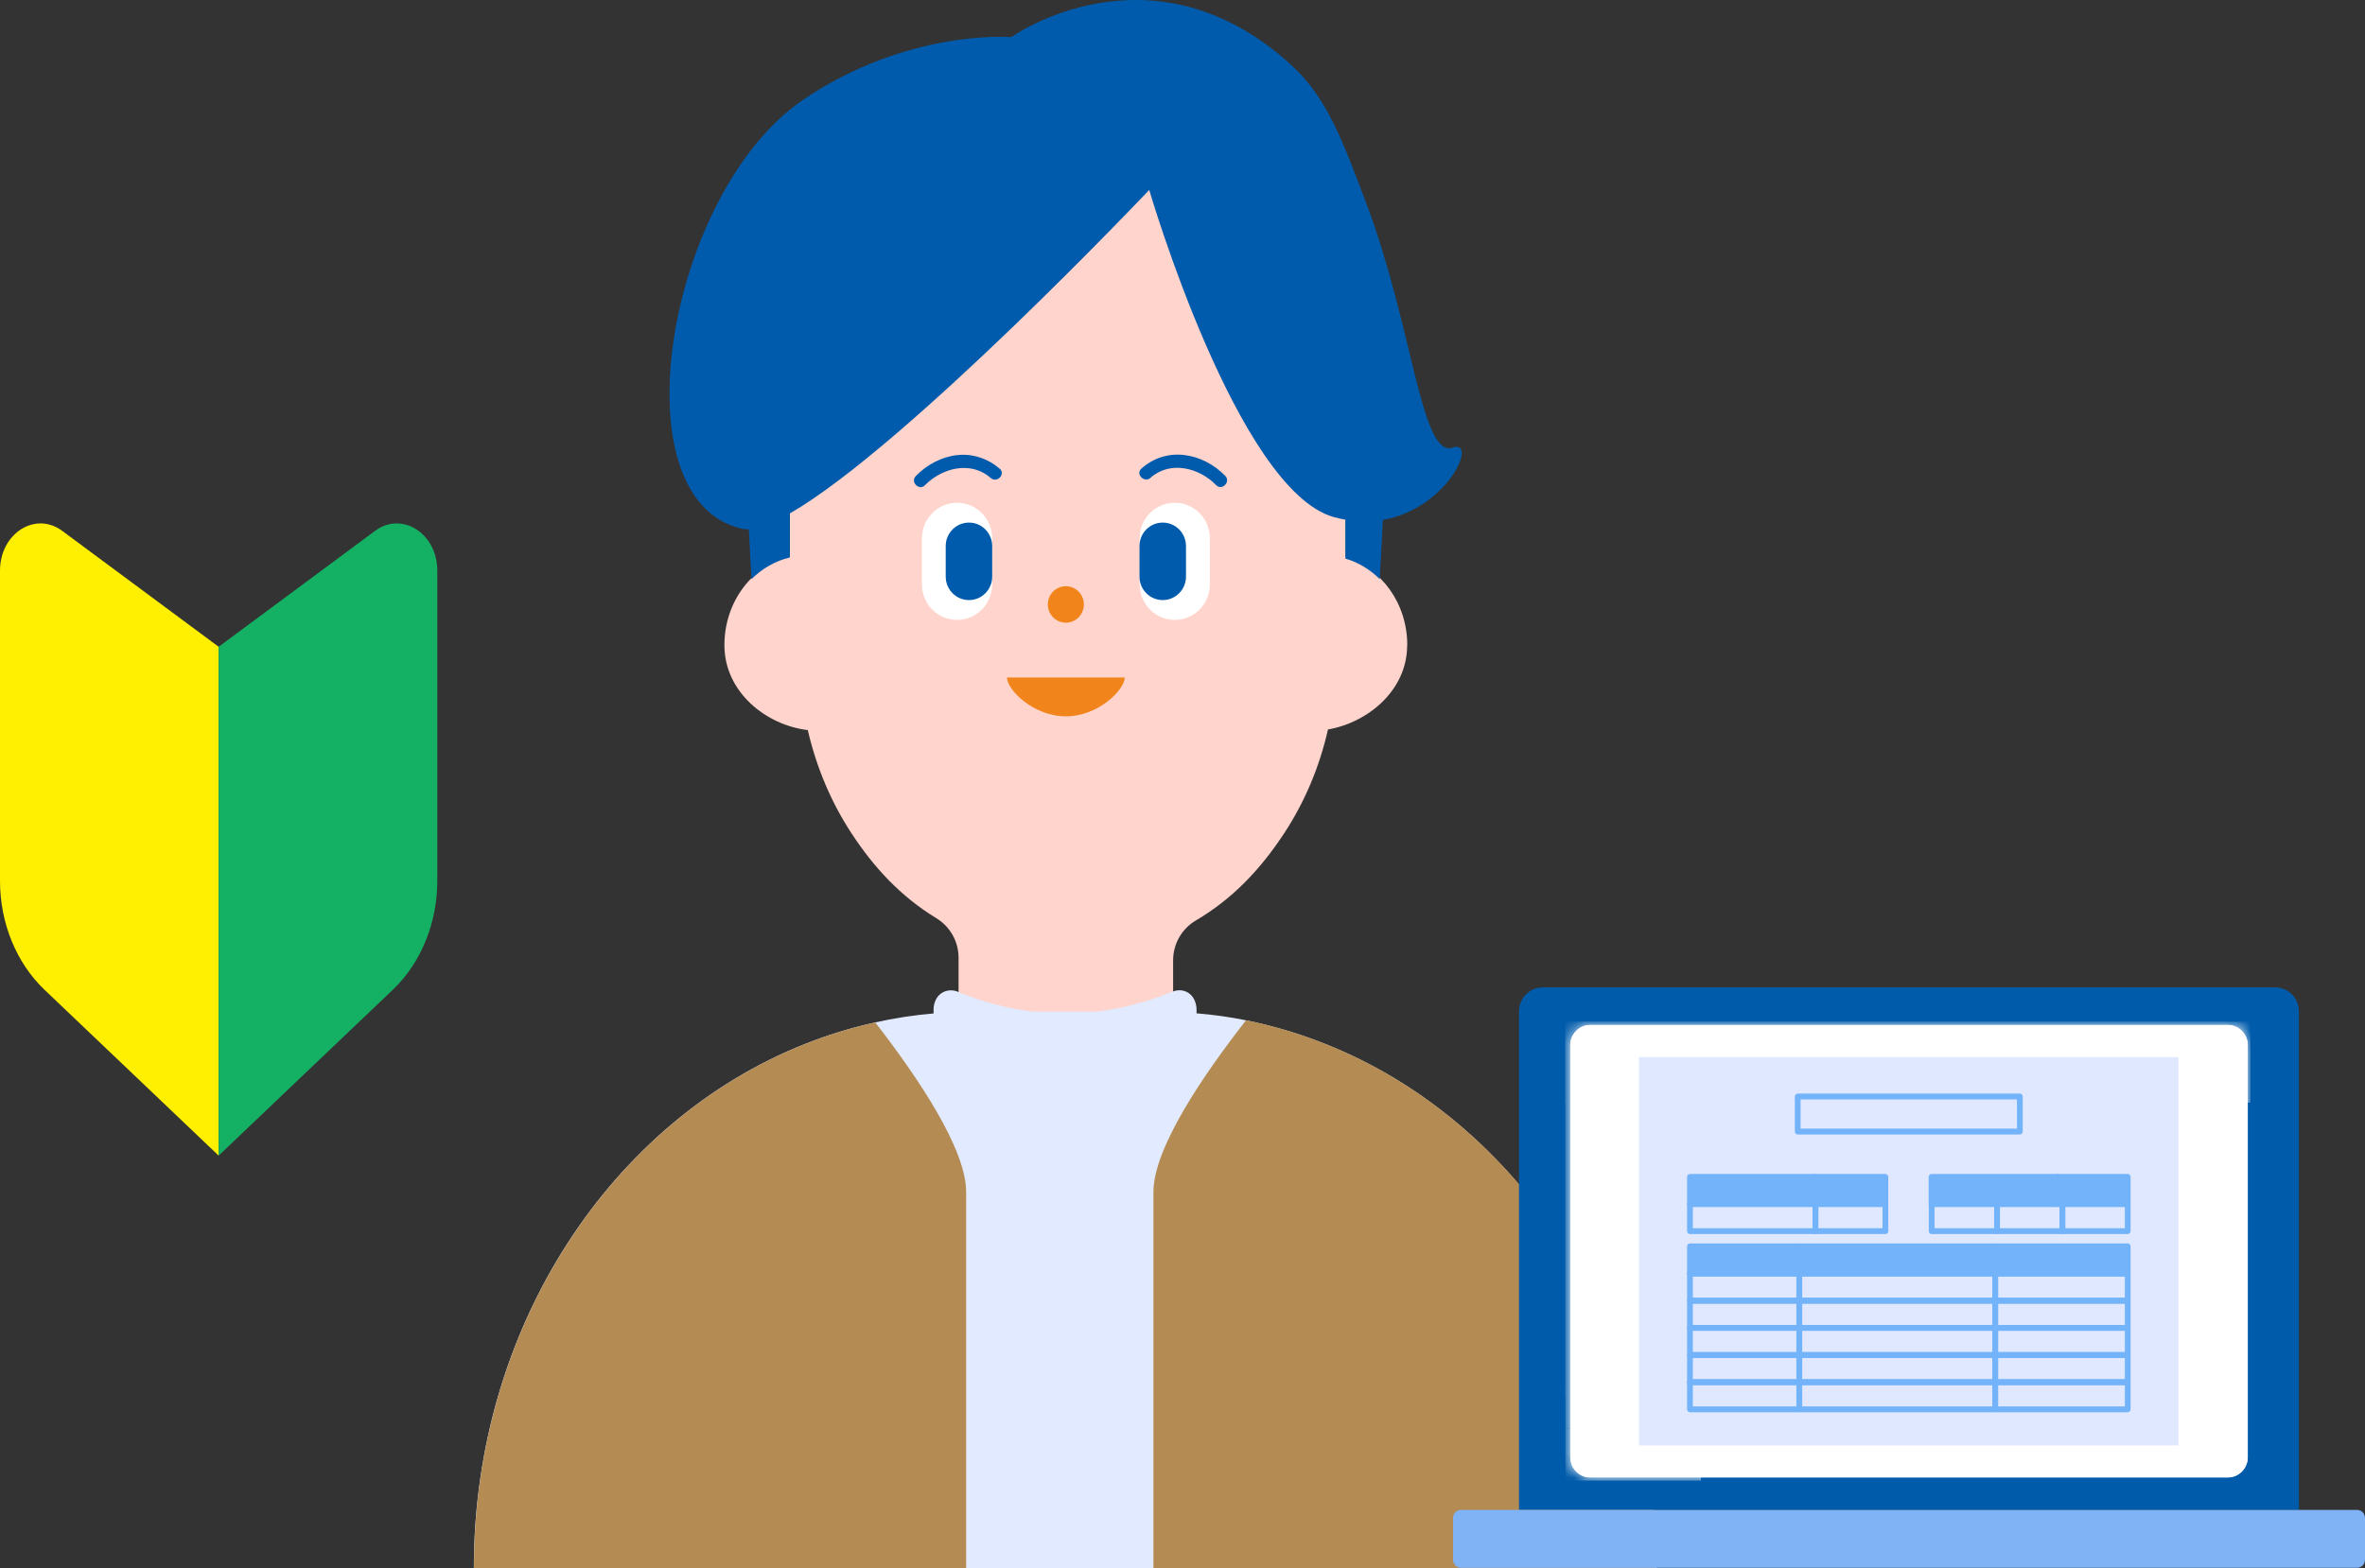
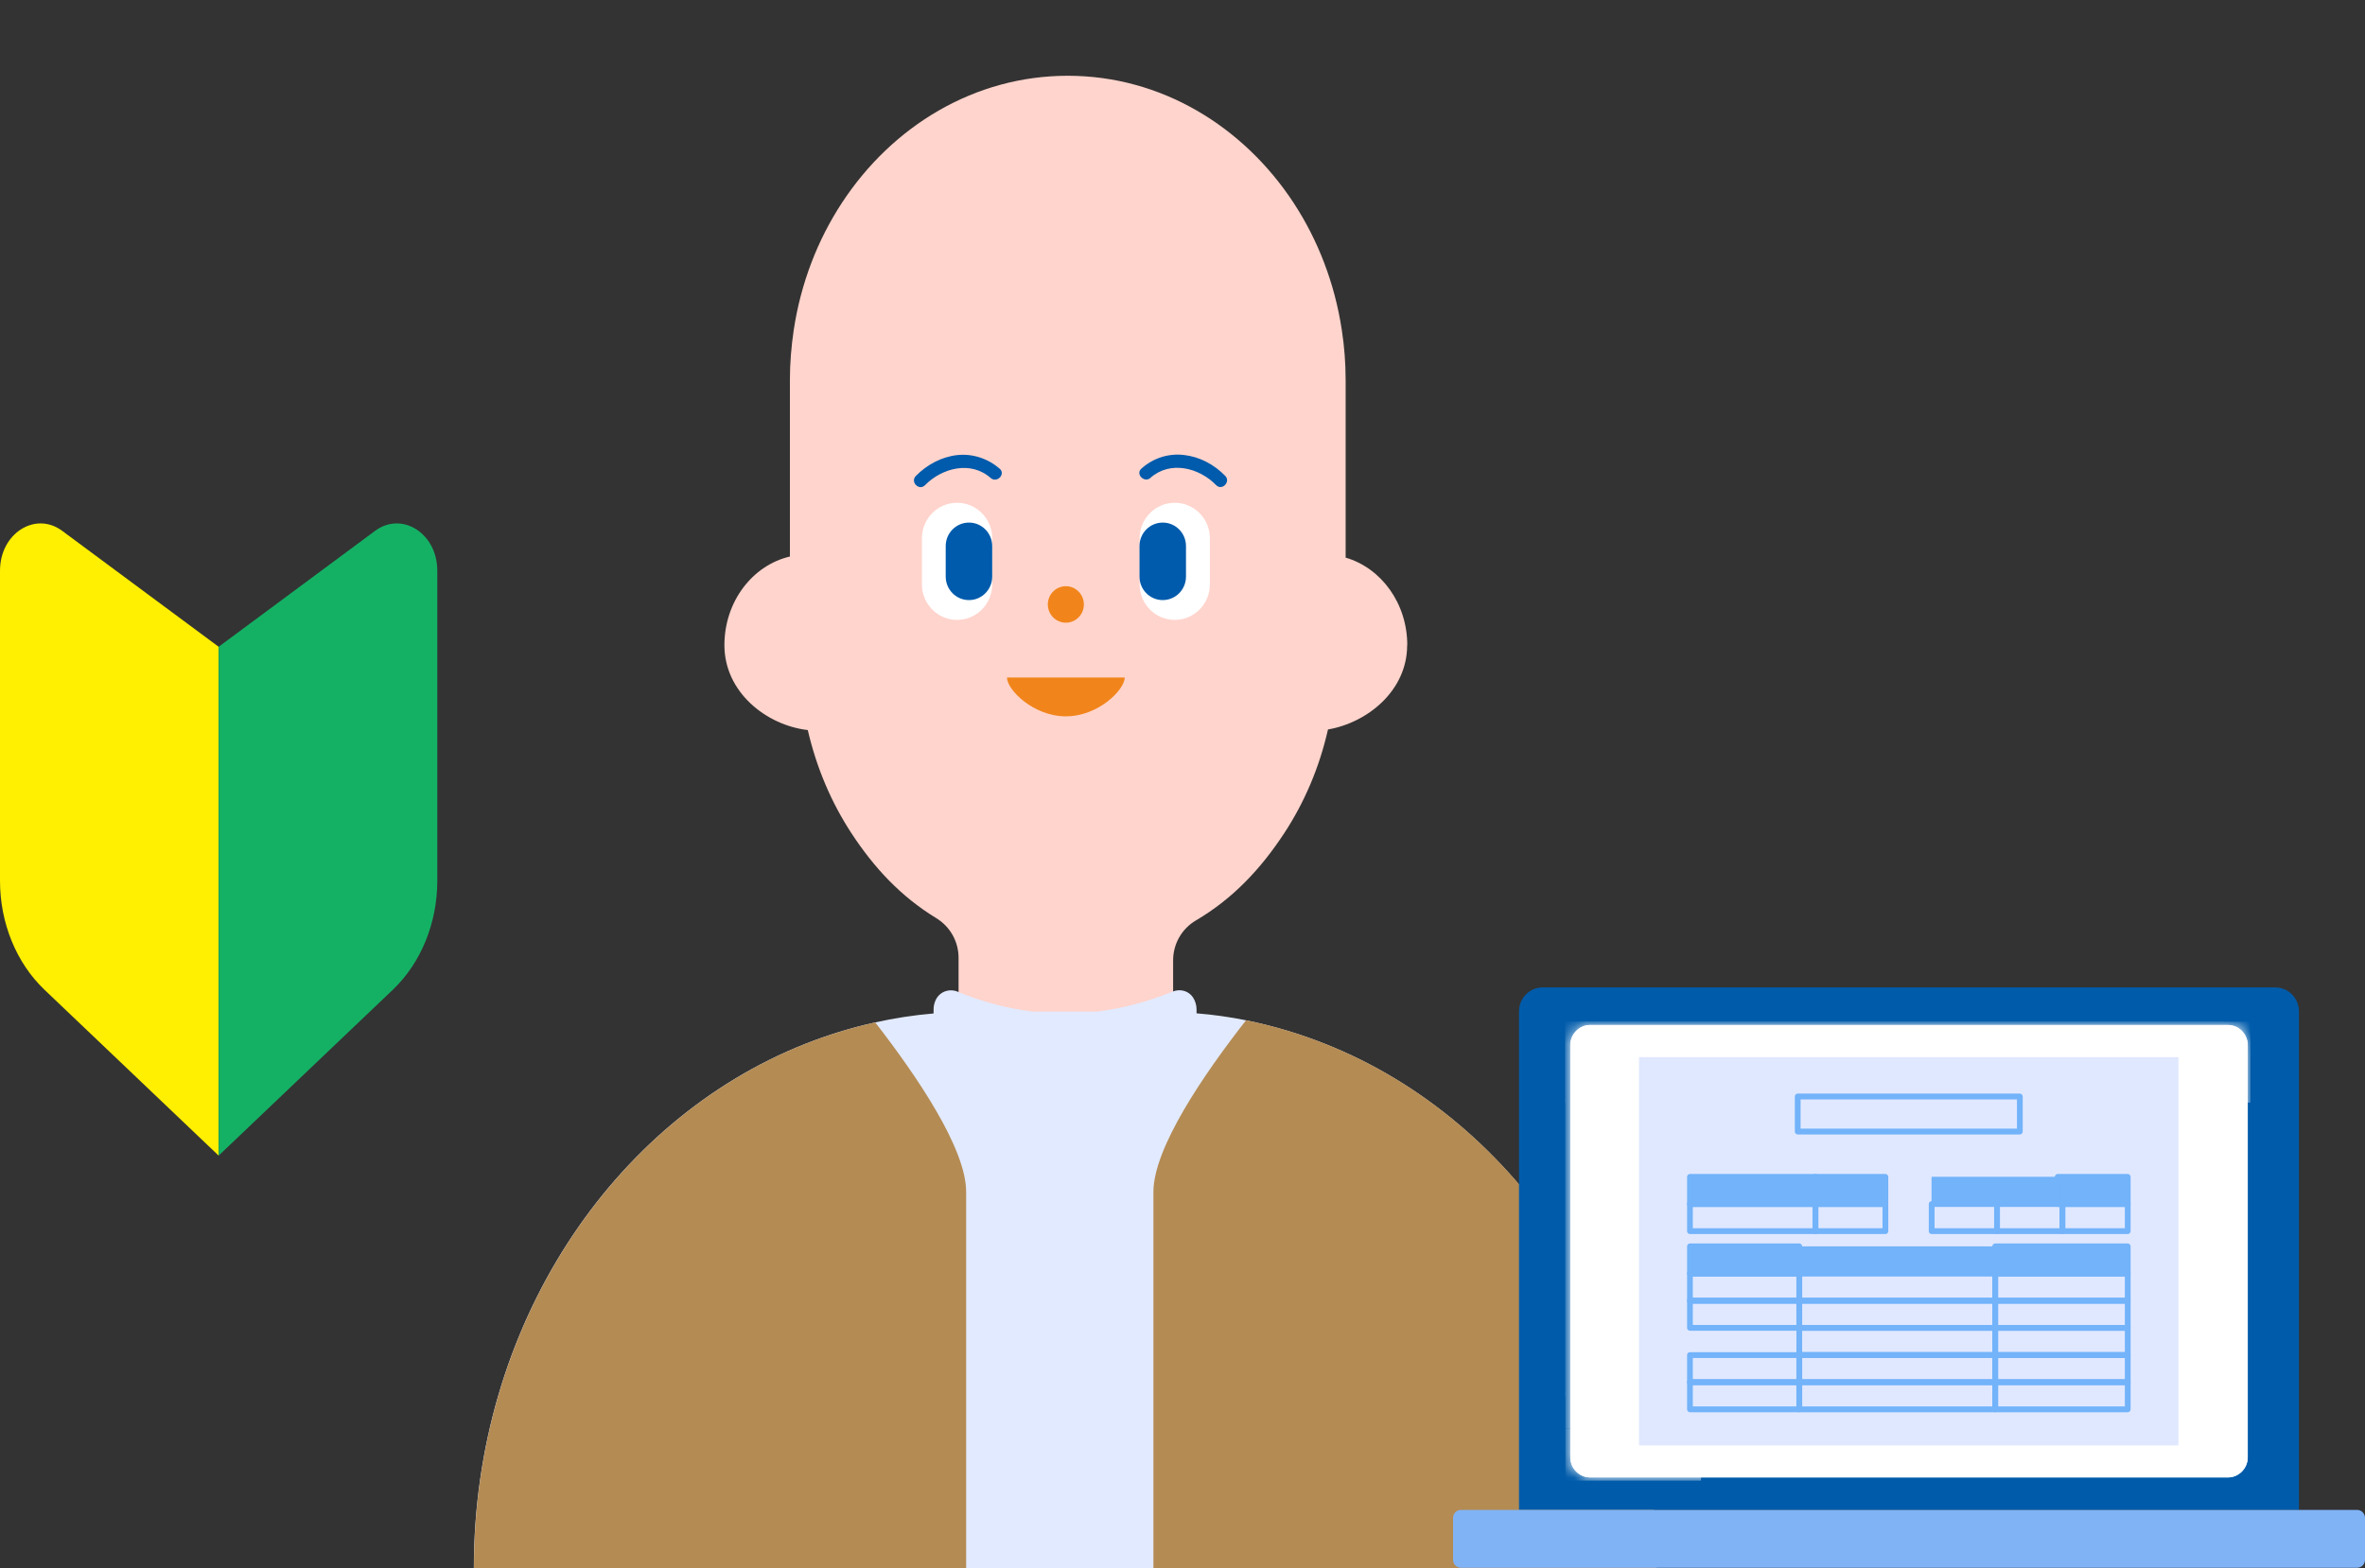
<svg xmlns="http://www.w3.org/2000/svg" width="196" height="130" viewBox="0 0 196 130" fill="none">
  <rect x="0" y="0" width="196" height="130" fill="#333333" stroke="none" />
  <g clip-path="url(#clip0_4826_12486)">
    <path d="M116.628 53.486C116.628 49.998 114.458 47.084 111.52 46.227V37.889V31.497C111.52 30.085 111.411 28.704 111.202 27.353C110.614 23.471 109.221 19.892 107.209 16.817C103.028 10.445 96.208 6.281 88.492 6.281C80.775 6.281 73.955 10.435 69.774 16.817C67.763 19.882 66.369 23.471 65.781 27.353C65.582 28.704 65.463 30.085 65.463 31.497V46.136C62.356 46.862 60.036 49.877 60.036 53.486C60.036 57.368 63.491 60.12 66.946 60.523C67.663 63.629 68.888 66.512 70.55 69.053C72.422 71.916 74.642 74.316 77.589 76.111C78.744 76.816 79.441 78.056 79.441 79.397V94.984C79.441 97.132 81.204 98.876 83.384 98.876H93.281C95.461 98.876 97.223 97.132 97.223 94.984V79.609C97.223 78.258 97.93 76.998 99.115 76.302C102.181 74.498 104.501 72.017 106.443 69.053C108.115 66.502 109.35 63.599 110.057 60.473C113.342 59.908 116.618 57.247 116.618 53.496L116.628 53.486Z" fill="#FFD4CC" />
    <path d="M88.333 51.621C89.157 51.621 89.826 50.944 89.826 50.109C89.826 49.273 89.157 48.596 88.333 48.596C87.508 48.596 86.839 49.273 86.839 50.109C86.839 50.944 87.508 51.621 88.333 51.621Z" fill="#F1851B" />
    <path d="M93.211 56.168C93.211 57.176 91.031 59.384 88.332 59.384C85.634 59.384 83.454 57.176 83.454 56.168H93.211Z" fill="#F1851B" />
    <path d="M82.846 38.857C81.881 38.01 80.596 37.586 79.322 37.728C78.047 37.869 76.823 38.514 75.897 39.462C75.419 39.956 76.166 40.712 76.654 40.228C78.067 38.786 80.457 38.171 82.1 39.623C82.617 40.077 83.364 39.321 82.856 38.857H82.846Z" fill="#005BAC" />
    <path d="M79.322 41.68H79.312C77.706 41.68 76.405 42.998 76.405 44.624V48.445C76.405 50.071 77.706 51.389 79.312 51.389H79.322C80.928 51.389 82.229 50.071 82.229 48.445V44.624C82.229 42.998 80.928 41.68 79.322 41.68Z" fill="white" />
    <path d="M80.308 43.323H80.298C79.237 43.323 78.376 44.194 78.376 45.269V47.8C78.376 48.874 79.237 49.746 80.298 49.746H80.308C81.369 49.746 82.229 48.874 82.229 47.8V45.269C82.229 44.194 81.369 43.323 80.308 43.323Z" fill="#005BAC" />
    <path d="M95.342 39.613C96.984 38.161 99.374 38.766 100.788 40.218C101.266 40.712 102.022 39.946 101.544 39.452C100.618 38.504 99.434 37.869 98.119 37.718C96.805 37.566 95.551 37.99 94.595 38.847C94.077 39.3 94.834 40.067 95.352 39.613H95.342Z" fill="#005BAC" />
    <path d="M97.353 51.389H97.363C98.968 51.389 100.27 50.071 100.27 48.445V44.624C100.27 42.998 98.968 41.68 97.363 41.68H97.353C95.747 41.68 94.446 42.998 94.446 44.624V48.445C94.446 50.071 95.747 51.389 97.353 51.389Z" fill="white" />
    <path d="M96.357 49.746H96.367C97.428 49.746 98.289 48.874 98.289 47.8V45.269C98.289 44.194 97.428 43.323 96.367 43.323H96.357C95.296 43.323 94.436 44.194 94.436 45.269V47.8C94.436 48.874 95.296 49.746 96.357 49.746Z" fill="#005BAC" />
    <path d="M109.838 86.546C107.717 85.699 105.517 85.043 103.257 84.58C101.913 84.307 100.549 84.116 99.165 84.005V83.692C99.165 83.319 99.055 82.977 98.876 82.694C98.498 82.12 97.791 81.958 97.193 82.2C95.083 83.057 92.972 83.612 90.871 83.864H85.614C83.523 83.612 81.433 83.067 79.362 82.21C78.685 81.928 77.868 82.19 77.54 82.916C77.43 83.148 77.37 83.41 77.37 83.692V84.015C75.718 84.156 74.095 84.408 72.512 84.761C70.52 85.205 68.589 85.8 66.707 86.546C50.727 92.887 39.268 109.926 39.268 130H80.059H137.278C137.278 109.916 125.808 92.887 109.838 86.546Z" fill="#E2EAFF" />
    <path d="M137.288 130C137.288 109.916 125.818 92.887 109.848 86.546C107.727 85.699 105.527 85.043 103.267 84.58C99.742 89.086 95.591 95.176 95.591 98.806V130H137.288Z" fill="#B48B53" />
    <path d="M72.522 84.761C70.531 85.205 68.599 85.8 66.717 86.546C50.737 92.887 39.278 109.926 39.278 130H80.069V98.806C80.069 95.216 76.016 89.248 72.532 84.751L72.522 84.761Z" fill="#B48B53" />
-     <path d="M120.392 37.113C117.753 37.97 117.106 27.131 113.253 16.918C111.302 11.736 109.987 8.096 107.01 5.384C95.411 -5.192 83.812 3.075 83.812 3.075C83.812 3.075 75.23 2.379 66.568 8.267C55.267 15.96 50.976 41.458 61.51 43.837C61.679 43.878 61.858 43.888 62.058 43.878L62.277 48.011C63.163 47.134 64.248 46.499 65.453 46.217V42.567C75.1 37.022 95.242 15.748 95.242 15.748C95.242 15.748 102.53 40.651 110.555 42.87C110.873 42.96 111.192 43.021 111.501 43.081V46.308C112.576 46.62 113.552 47.215 114.348 48.011L114.607 43.102C119.983 42.154 122.552 36.397 120.362 37.102L120.392 37.113Z" fill="#005BAC" />
    <path d="M18.12 95.801L3.674 82.039C1.354 79.821 0 76.514 0 73.025V47.306C0 44.221 2.927 42.355 5.157 44.009L18.12 53.617V95.811V95.801Z" fill="#FFEF00" />
    <path d="M18.121 95.801L32.567 82.039C34.887 79.821 36.241 76.514 36.241 73.025V47.306C36.241 44.221 33.314 42.355 31.084 44.009L18.121 53.617V95.811V95.801Z" fill="#14B165" />
    <path d="M190.524 125.171V83.844C190.524 82.745 189.648 81.857 188.563 81.857H127.849C126.764 81.857 125.888 82.745 125.888 83.844V125.171H190.514H190.524Z" fill="#005BAA" />
    <path d="M195.343 125.171H121.079C120.716 125.171 120.422 125.469 120.422 125.836V129.304C120.422 129.672 120.716 129.97 121.079 129.97H195.343C195.706 129.97 196 129.672 196 129.304V125.836C196 125.469 195.706 125.171 195.343 125.171Z" fill="#80B3F5" />
    <path d="M184.63 84.973H131.792C130.879 84.973 130.139 85.722 130.139 86.647V120.805C130.139 121.729 130.879 122.479 131.792 122.479H184.63C185.543 122.479 186.283 121.729 186.283 120.805V86.647C186.283 85.722 185.543 84.973 184.63 84.973Z" fill="white" />
    <path d="M184.63 84.973H131.792C130.879 84.973 130.139 85.722 130.139 86.647V120.805C130.139 121.729 130.879 122.479 131.792 122.479H184.63C185.543 122.479 186.283 121.729 186.283 120.805V86.647C186.283 85.722 185.543 84.973 184.63 84.973Z" fill="white" />
    <mask id="mask0_4826_12486" style="mask-type:luminance" maskUnits="userSpaceOnUse" x="130" y="84" width="57" height="39">
      <path d="M184.63 84.973H131.792C130.879 84.973 130.139 85.722 130.139 86.647V120.805C130.139 121.729 130.879 122.479 131.792 122.479H184.63C185.543 122.479 186.283 121.729 186.283 120.805V86.647C186.283 85.722 185.543 84.973 184.63 84.973Z" fill="white" />
    </mask>
    <g mask="url(#mask0_4826_12486)">
      <path d="M184.261 84.691H129.731V115.724H184.261V84.691Z" fill="white" />
      <path d="M140.971 91.163H129.731V94.238H140.971V91.163Z" fill="white" />
      <path d="M140.971 94.238H129.731V97.314H140.971V94.238Z" fill="white" />
      <path d="M140.971 97.303H129.731V100.378H140.971V97.303Z" fill="white" />
      <path d="M140.971 100.378H129.731V103.454H140.971V100.378Z" fill="white" />
      <path d="M140.971 103.443H129.731V106.519H140.971V103.443Z" fill="white" />
      <path d="M140.971 106.519H129.731V109.594H140.971V106.519Z" fill="white" />
      <path d="M140.971 109.584H129.731V112.659H140.971V109.584Z" fill="white" />
      <path d="M140.971 112.659H129.731V115.734H140.971V112.659Z" fill="white" />
      <path d="M140.971 115.361H129.731V118.436H140.971V115.361Z" fill="white" />
      <path d="M140.971 118.426H129.731V122.741H140.971V118.426Z" fill="white" />
      <path d="M186.502 84.691H129.711V91.405H186.502V84.691Z" fill="white" />
      <path d="M180.229 95.721H147.144C146.836 95.721 146.587 95.973 146.587 96.285V100.832C146.587 101.144 146.836 101.397 147.144 101.397H180.229C180.537 101.397 180.787 101.144 180.787 100.832V96.285C180.787 95.973 180.537 95.721 180.229 95.721Z" fill="white" />
      <path d="M153.019 97.999H149.882C149.574 97.999 149.325 98.252 149.325 98.564C149.325 98.876 149.574 99.128 149.882 99.128H153.019C153.326 99.128 153.576 98.876 153.576 98.564C153.576 98.252 153.326 97.999 153.019 97.999Z" fill="white" />
      <path d="M177.381 97.999H156.583C156.275 97.999 156.025 98.252 156.025 98.564C156.025 98.876 156.275 99.128 156.583 99.128H177.381C177.689 99.128 177.939 98.876 177.939 98.564C177.939 98.252 177.689 97.999 177.381 97.999Z" fill="white" />
      <path d="M180.229 103.635H147.144C146.836 103.635 146.587 103.888 146.587 104.2V108.747C146.587 109.059 146.836 109.311 147.144 109.311H180.229C180.537 109.311 180.787 109.059 180.787 108.747V104.2C180.787 103.888 180.537 103.635 180.229 103.635Z" fill="white" />
      <path d="M153.019 105.914H149.882C149.574 105.914 149.325 106.166 149.325 106.478C149.325 106.79 149.574 107.043 149.882 107.043H153.019C153.326 107.043 153.576 106.79 153.576 106.478C153.576 106.166 153.326 105.914 153.019 105.914Z" fill="white" />
      <path d="M177.381 105.914H156.583C156.275 105.914 156.025 106.166 156.025 106.478C156.025 106.79 156.275 107.043 156.583 107.043H177.381C177.689 107.043 177.939 106.79 177.939 106.478C177.939 106.166 177.689 105.914 177.381 105.914Z" fill="white" />
      <path d="M180.229 111.55H147.144C146.836 111.55 146.587 111.802 146.587 112.114V116.661C146.587 116.973 146.836 117.226 147.144 117.226H180.229C180.537 117.226 180.787 116.973 180.787 116.661V112.114C180.787 111.802 180.537 111.55 180.229 111.55Z" fill="white" />
      <path d="M153.019 113.828H149.882C149.574 113.828 149.325 114.081 149.325 114.393C149.325 114.705 149.574 114.957 149.882 114.957H153.019C153.326 114.957 153.576 114.705 153.576 114.393C153.576 114.081 153.326 113.828 153.019 113.828Z" fill="white" />
      <path d="M177.381 113.828H156.583C156.275 113.828 156.025 114.081 156.025 114.393C156.025 114.705 156.275 114.957 156.583 114.957H177.381C177.689 114.957 177.939 114.705 177.939 114.393C177.939 114.081 177.689 113.828 177.381 113.828Z" fill="white" />
    </g>
    <path d="M180.538 119.827V87.635H135.834V119.827H180.538Z" fill="#E0E8FF" />
    <path d="M149.116 103.323H140.055V105.571H149.116V103.323Z" fill="#72B3FA" />
    <path d="M149.116 105.813H140.055C139.926 105.813 139.816 105.702 139.816 105.571V103.322C139.816 103.191 139.926 103.081 140.055 103.081H149.116C149.245 103.081 149.355 103.191 149.355 103.322V105.571C149.355 105.702 149.245 105.813 149.116 105.813ZM140.294 105.329H148.877V103.564H140.294V105.329Z" fill="#72B3FA" />
    <path d="M165.354 103.323H149.116V105.571H165.354V103.323Z" fill="#72B3FA" />
-     <path d="M165.354 105.813H149.116C148.986 105.813 148.877 105.702 148.877 105.571V103.322C148.877 103.191 148.986 103.081 149.116 103.081H165.354C165.484 103.081 165.593 103.191 165.593 103.322V105.571C165.593 105.702 165.484 105.813 165.354 105.813ZM149.355 105.329H165.115V103.564H149.355V105.329Z" fill="#72B3FA" />
    <path d="M176.336 103.323H165.354V105.571H176.336V103.323Z" fill="#72B3FA" />
    <path d="M176.336 105.813H165.354C165.225 105.813 165.115 105.702 165.115 105.571V103.322C165.115 103.191 165.225 103.081 165.354 103.081H176.336C176.466 103.081 176.575 103.191 176.575 103.322V105.571C176.575 105.702 176.466 105.813 176.336 105.813ZM165.593 105.329H176.097V103.564H165.593V105.329Z" fill="#72B3FA" />
    <path d="M149.116 108.071H140.055C139.926 108.071 139.816 107.96 139.816 107.829V105.581C139.816 105.45 139.926 105.339 140.055 105.339H149.116C149.245 105.339 149.355 105.45 149.355 105.581V107.829C149.355 107.96 149.245 108.071 149.116 108.071ZM140.294 107.587H148.877V105.823H140.294V107.587Z" fill="#72B3FA" />
    <path d="M165.354 108.071H149.116C148.986 108.071 148.877 107.96 148.877 107.829V105.581C148.877 105.45 148.986 105.339 149.116 105.339H165.354C165.484 105.339 165.593 105.45 165.593 105.581V107.829C165.593 107.96 165.484 108.071 165.354 108.071ZM149.355 107.587H165.115V105.823H149.355V107.587Z" fill="#72B3FA" />
    <path d="M156.264 97.555H150.46V99.804H156.264V97.555Z" fill="#72B3FA" />
    <path d="M156.254 100.056H150.45C150.32 100.056 150.211 99.945 150.211 99.814V97.566C150.211 97.434 150.32 97.323 150.45 97.323H156.254C156.384 97.323 156.493 97.434 156.493 97.566V99.814C156.493 99.945 156.384 100.056 156.254 100.056ZM150.689 99.572H156.015V97.808H150.689V99.572Z" fill="#72B3FA" />
    <path d="M150.46 97.555H140.055V99.804H150.46V97.555Z" fill="#72B3FA" />
    <path d="M150.46 100.056H140.055C139.926 100.056 139.816 99.945 139.816 99.814V97.566C139.816 97.434 139.926 97.323 140.055 97.323H150.46C150.589 97.323 150.699 97.434 150.699 97.566V99.814C150.699 99.945 150.589 100.056 150.46 100.056ZM140.294 99.572H150.221V97.808H140.294V99.572Z" fill="#72B3FA" />
    <path d="M156.254 102.304H150.45C150.32 102.304 150.211 102.193 150.211 102.062V99.814C150.211 99.683 150.32 99.572 150.45 99.572H156.254C156.384 99.572 156.493 99.683 156.493 99.814V102.062C156.493 102.193 156.384 102.304 156.254 102.304ZM150.689 101.82H156.015V100.056H150.689V101.82Z" fill="#72B3FA" />
    <path d="M150.46 102.304H140.055C139.926 102.304 139.816 102.193 139.816 102.062V99.814C139.816 99.683 139.926 99.572 140.055 99.572H150.46C150.589 99.572 150.699 99.683 150.699 99.814V102.062C150.699 102.193 150.589 102.304 150.46 102.304ZM140.294 101.82H150.221V100.056H140.294V101.82Z" fill="#72B3FA" />
    <path d="M176.336 97.555H170.532V99.804H176.336V97.555Z" fill="#72B3FA" />
    <path d="M176.336 100.056H170.532C170.402 100.056 170.293 99.945 170.293 99.814V97.566C170.293 97.434 170.402 97.323 170.532 97.323H176.336C176.466 97.323 176.575 97.434 176.575 97.566V99.814C176.575 99.945 176.466 100.056 176.336 100.056ZM170.771 99.572H176.097V97.808H170.771V99.572Z" fill="#72B3FA" />
    <path d="M170.532 97.555H160.078V99.804H170.532V97.555Z" fill="#72B3FA" />
-     <path d="M170.532 100.056H160.078C159.948 100.056 159.839 99.945 159.839 99.814V97.566C159.839 97.434 159.948 97.323 160.078 97.323H170.532C170.661 97.323 170.771 97.434 170.771 97.566V99.814C170.771 99.945 170.661 100.056 170.532 100.056ZM160.317 99.572H170.293V97.808H160.317V99.572Z" fill="#72B3FA" />
    <path d="M176.336 102.304H170.92C170.79 102.304 170.681 102.193 170.681 102.062V99.814C170.681 99.683 170.79 99.572 170.92 99.572H176.336C176.466 99.572 176.575 99.683 176.575 99.814V102.062C176.575 102.193 176.466 102.304 176.336 102.304ZM171.159 101.82H176.097V100.056H171.159V101.82Z" fill="#72B3FA" />
    <path d="M170.92 102.304H165.504C165.374 102.304 165.265 102.193 165.265 102.062V99.814C165.265 99.683 165.374 99.572 165.504 99.572H170.92C171.049 99.572 171.159 99.683 171.159 99.814V102.062C171.159 102.193 171.049 102.304 170.92 102.304ZM165.743 101.82H170.681V100.056H165.743V101.82Z" fill="#72B3FA" />
    <path d="M165.504 102.304H160.088C159.958 102.304 159.849 102.193 159.849 102.062V99.814C159.849 99.683 159.958 99.572 160.088 99.572H165.504C165.633 99.572 165.743 99.683 165.743 99.814V102.062C165.743 102.193 165.633 102.304 165.504 102.304ZM160.327 101.82H165.265V100.056H160.327V101.82Z" fill="#72B3FA" />
    <path d="M176.336 108.071H165.354C165.225 108.071 165.115 107.96 165.115 107.829V105.581C165.115 105.45 165.225 105.339 165.354 105.339H176.336C176.466 105.339 176.575 105.45 176.575 105.581V107.829C176.575 107.96 176.466 108.071 176.336 108.071ZM165.593 107.587H176.097V105.823H165.593V107.587Z" fill="#72B3FA" />
    <path d="M149.116 110.319H140.055C139.926 110.319 139.816 110.209 139.816 110.078V107.829C139.816 107.698 139.926 107.587 140.055 107.587H149.116C149.245 107.587 149.355 107.698 149.355 107.829V110.078C149.355 110.209 149.245 110.319 149.116 110.319ZM140.294 109.836H148.877V108.071H140.294V109.836Z" fill="#72B3FA" />
    <path d="M165.354 110.319H149.116C148.986 110.319 148.877 110.209 148.877 110.078V107.829C148.877 107.698 148.986 107.587 149.116 107.587H165.354C165.484 107.587 165.593 107.698 165.593 107.829V110.078C165.593 110.209 165.484 110.319 165.354 110.319ZM149.355 109.836H165.115V108.071H149.355V109.836Z" fill="#72B3FA" />
    <path d="M176.336 110.319H165.354C165.225 110.319 165.115 110.209 165.115 110.078V107.829C165.115 107.698 165.225 107.587 165.354 107.587H176.336C176.466 107.587 176.575 107.698 176.575 107.829V110.078C176.575 110.209 176.466 110.319 176.336 110.319ZM165.593 109.836H176.097V108.071H165.593V109.836Z" fill="#72B3FA" />
-     <path d="M149.116 112.568H140.055C139.926 112.568 139.816 112.457 139.816 112.326V110.078C139.816 109.946 139.926 109.836 140.055 109.836H149.116C149.245 109.836 149.355 109.946 149.355 110.078V112.326C149.355 112.457 149.245 112.568 149.116 112.568ZM140.294 112.084H148.877V110.32H140.294V112.084Z" fill="#72B3FA" />
    <path d="M165.354 112.568H149.116C148.986 112.568 148.877 112.457 148.877 112.326V110.078C148.877 109.946 148.986 109.836 149.116 109.836H165.354C165.484 109.836 165.593 109.946 165.593 110.078V112.326C165.593 112.457 165.484 112.568 165.354 112.568ZM149.355 112.084H165.115V110.32H149.355V112.084Z" fill="#72B3FA" />
    <path d="M176.336 112.568H165.354C165.225 112.568 165.115 112.457 165.115 112.326V110.078C165.115 109.946 165.225 109.836 165.354 109.836H176.336C176.466 109.836 176.575 109.946 176.575 110.078V112.326C176.575 112.457 176.466 112.568 176.336 112.568ZM165.593 112.084H176.097V110.32H165.593V112.084Z" fill="#72B3FA" />
    <path d="M149.116 114.826H140.055C139.926 114.826 139.816 114.715 139.816 114.584V112.336C139.816 112.205 139.926 112.094 140.055 112.094H149.116C149.245 112.094 149.355 112.205 149.355 112.336V114.584C149.355 114.715 149.245 114.826 149.116 114.826ZM140.294 114.342H148.877V112.578H140.294V114.342Z" fill="#72B3FA" />
    <path d="M165.354 114.826H149.116C148.986 114.826 148.877 114.715 148.877 114.584V112.336C148.877 112.205 148.986 112.094 149.116 112.094H165.354C165.484 112.094 165.593 112.205 165.593 112.336V114.584C165.593 114.715 165.484 114.826 165.354 114.826ZM149.355 114.342H165.115V112.578H149.355V114.342Z" fill="#72B3FA" />
    <path d="M176.336 114.826H165.354C165.225 114.826 165.115 114.715 165.115 114.584V112.336C165.115 112.205 165.225 112.094 165.354 112.094H176.336C176.466 112.094 176.575 112.205 176.575 112.336V114.584C176.575 114.715 176.466 114.826 176.336 114.826ZM165.593 114.342H176.097V112.578H165.593V114.342Z" fill="#72B3FA" />
    <path d="M149.116 117.075H140.055C139.926 117.075 139.816 116.964 139.816 116.833V114.584C139.816 114.453 139.926 114.342 140.055 114.342H149.116C149.245 114.342 149.355 114.453 149.355 114.584V116.833C149.355 116.964 149.245 117.075 149.116 117.075ZM140.294 116.591H148.877V114.826H140.294V116.591Z" fill="#72B3FA" />
    <path d="M165.354 117.075H149.116C148.986 117.075 148.877 116.964 148.877 116.833V114.584C148.877 114.453 148.986 114.342 149.116 114.342H165.354C165.484 114.342 165.593 114.453 165.593 114.584V116.833C165.593 116.964 165.484 117.075 165.354 117.075ZM149.355 116.591H165.115V114.826H149.355V116.591Z" fill="#72B3FA" />
    <path d="M176.336 117.075H165.354C165.225 117.075 165.115 116.964 165.115 116.833V114.584C165.115 114.453 165.225 114.342 165.354 114.342H176.336C176.466 114.342 176.575 114.453 176.575 114.584V116.833C176.575 116.964 176.466 117.075 176.336 117.075ZM165.593 116.591H176.097V114.826H165.593V116.591Z" fill="#72B3FA" />
    <path d="M167.396 94.047H148.986C148.857 94.047 148.747 93.936 148.747 93.805V90.901C148.747 90.77 148.857 90.659 148.986 90.659H167.396C167.525 90.659 167.634 90.77 167.634 90.901V93.805C167.634 93.936 167.525 94.047 167.396 94.047ZM149.225 93.563H167.157V91.143H149.225V93.563Z" fill="#72B3FA" />
  </g>
  <defs>
    <clipPath id="clip0_4826_12486">
      <rect width="196" height="130" fill="white" />
    </clipPath>
  </defs>
</svg>